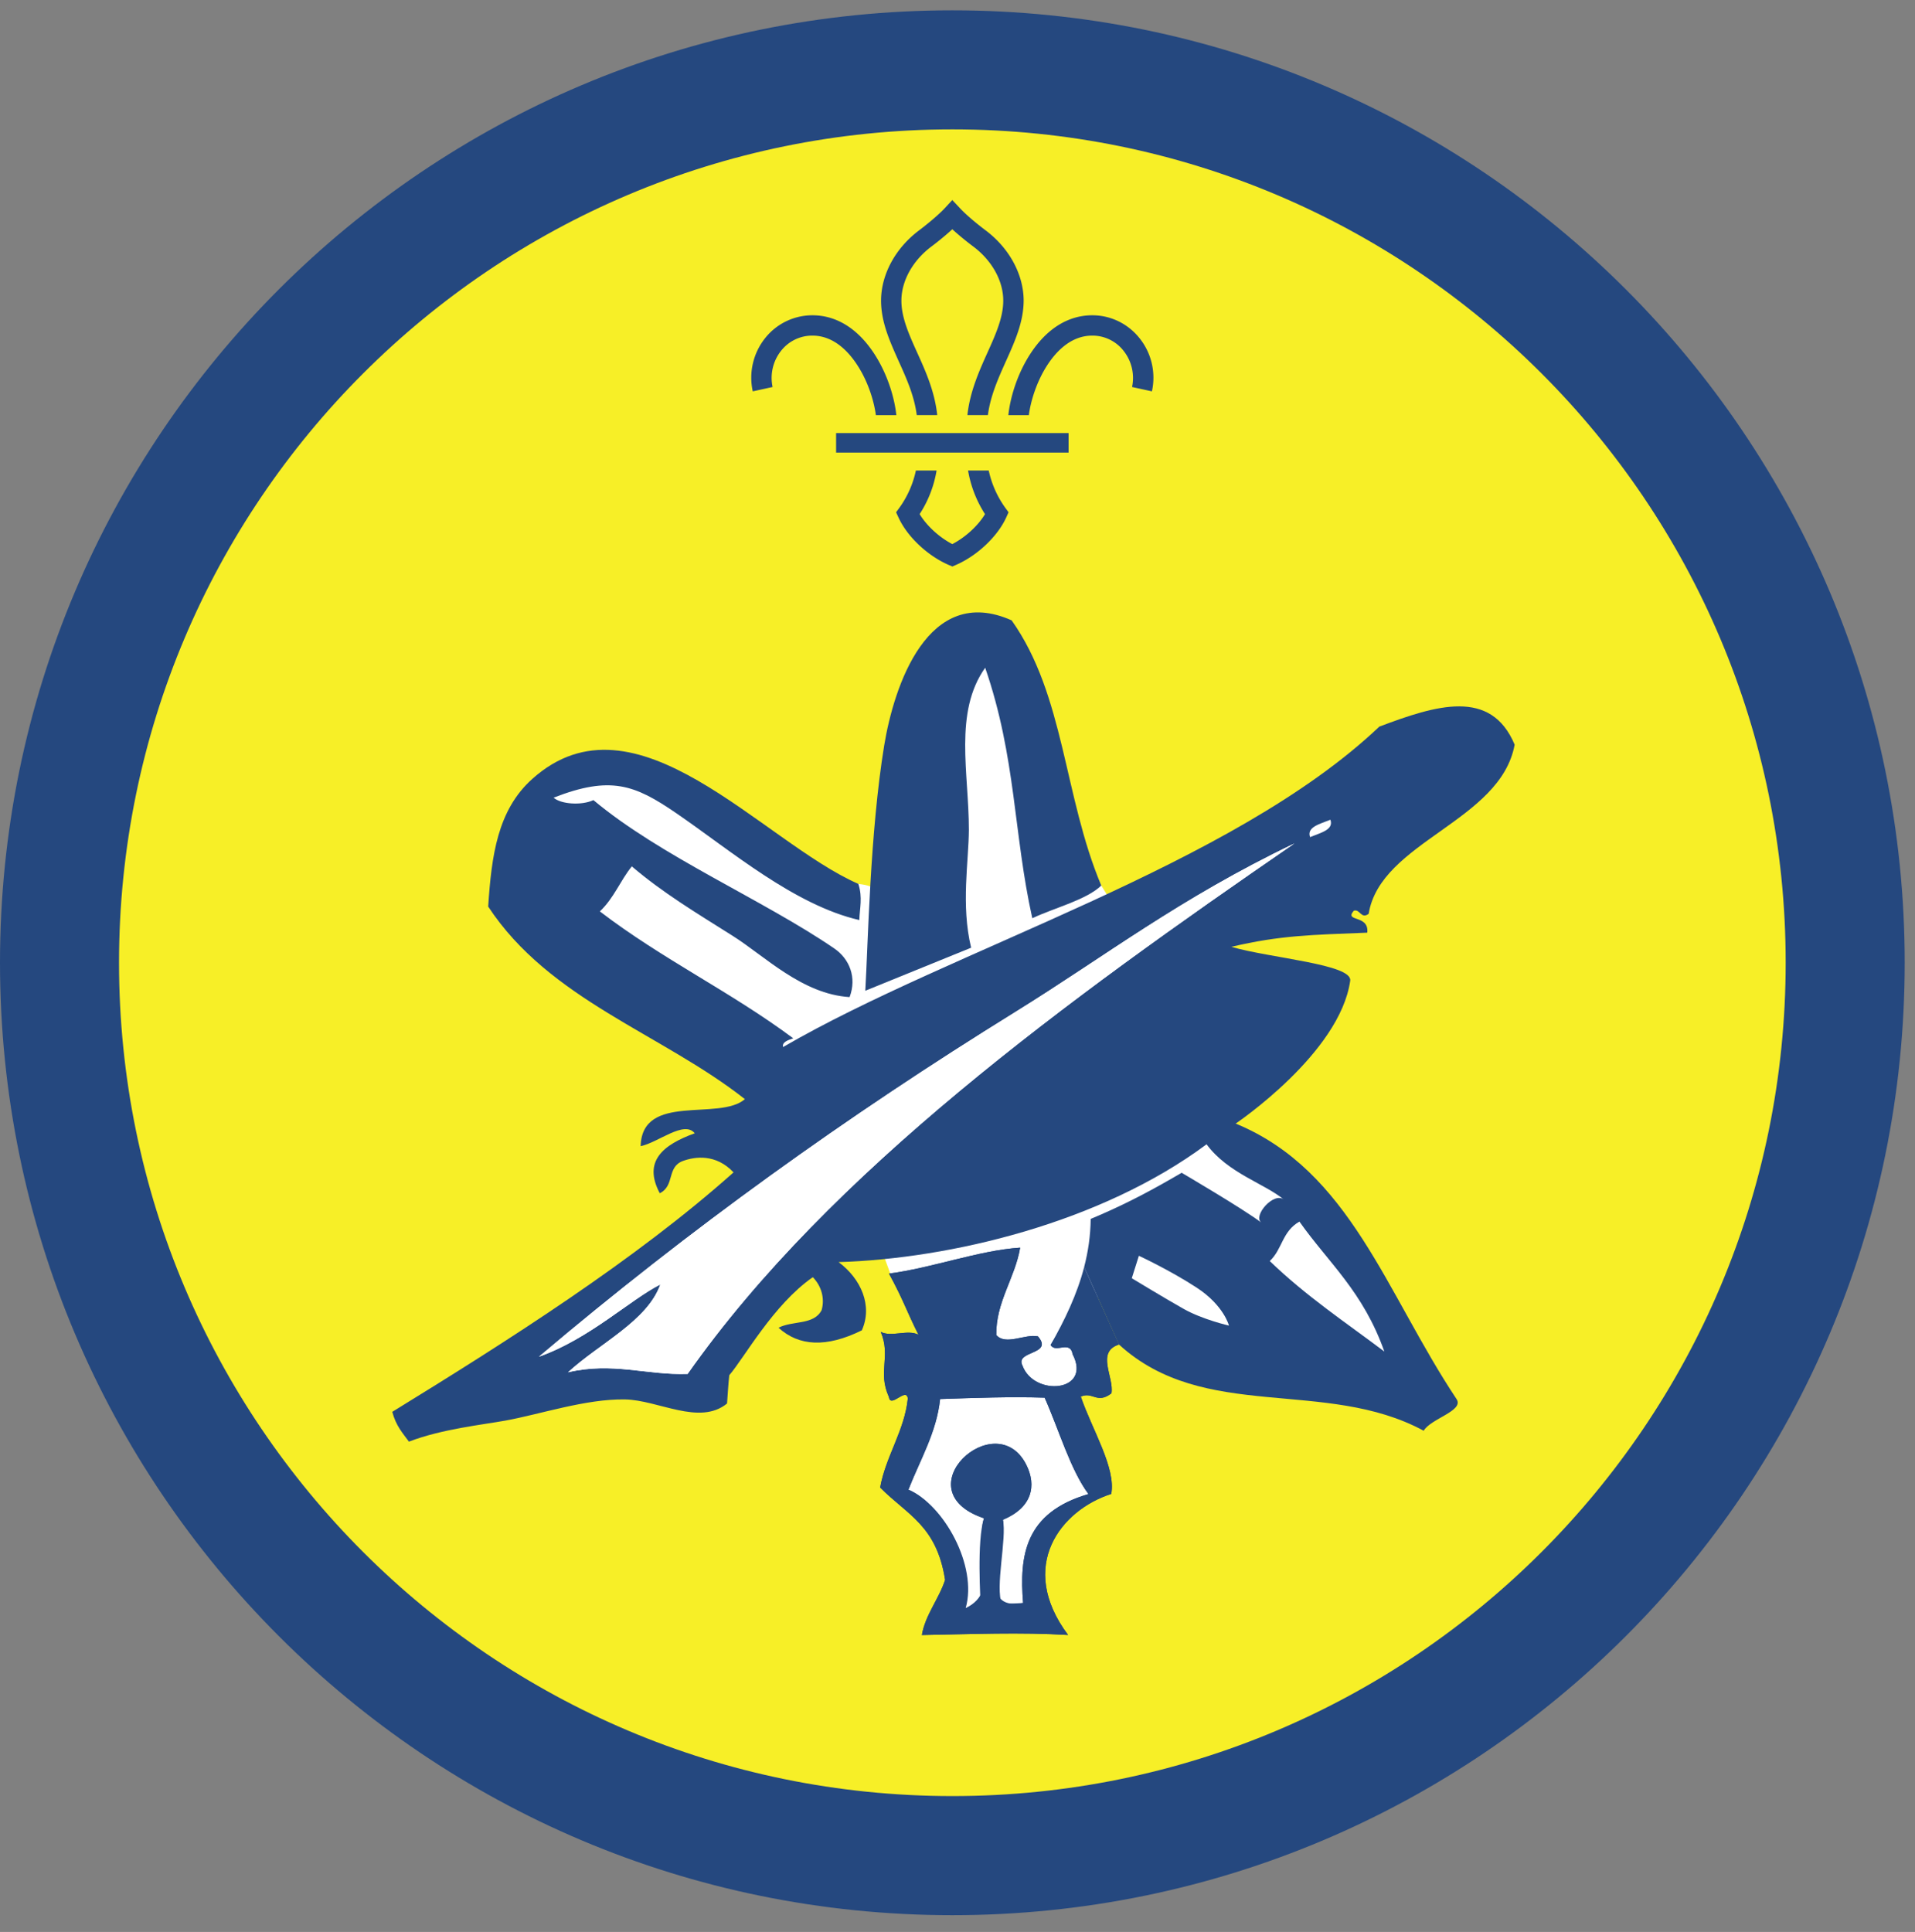
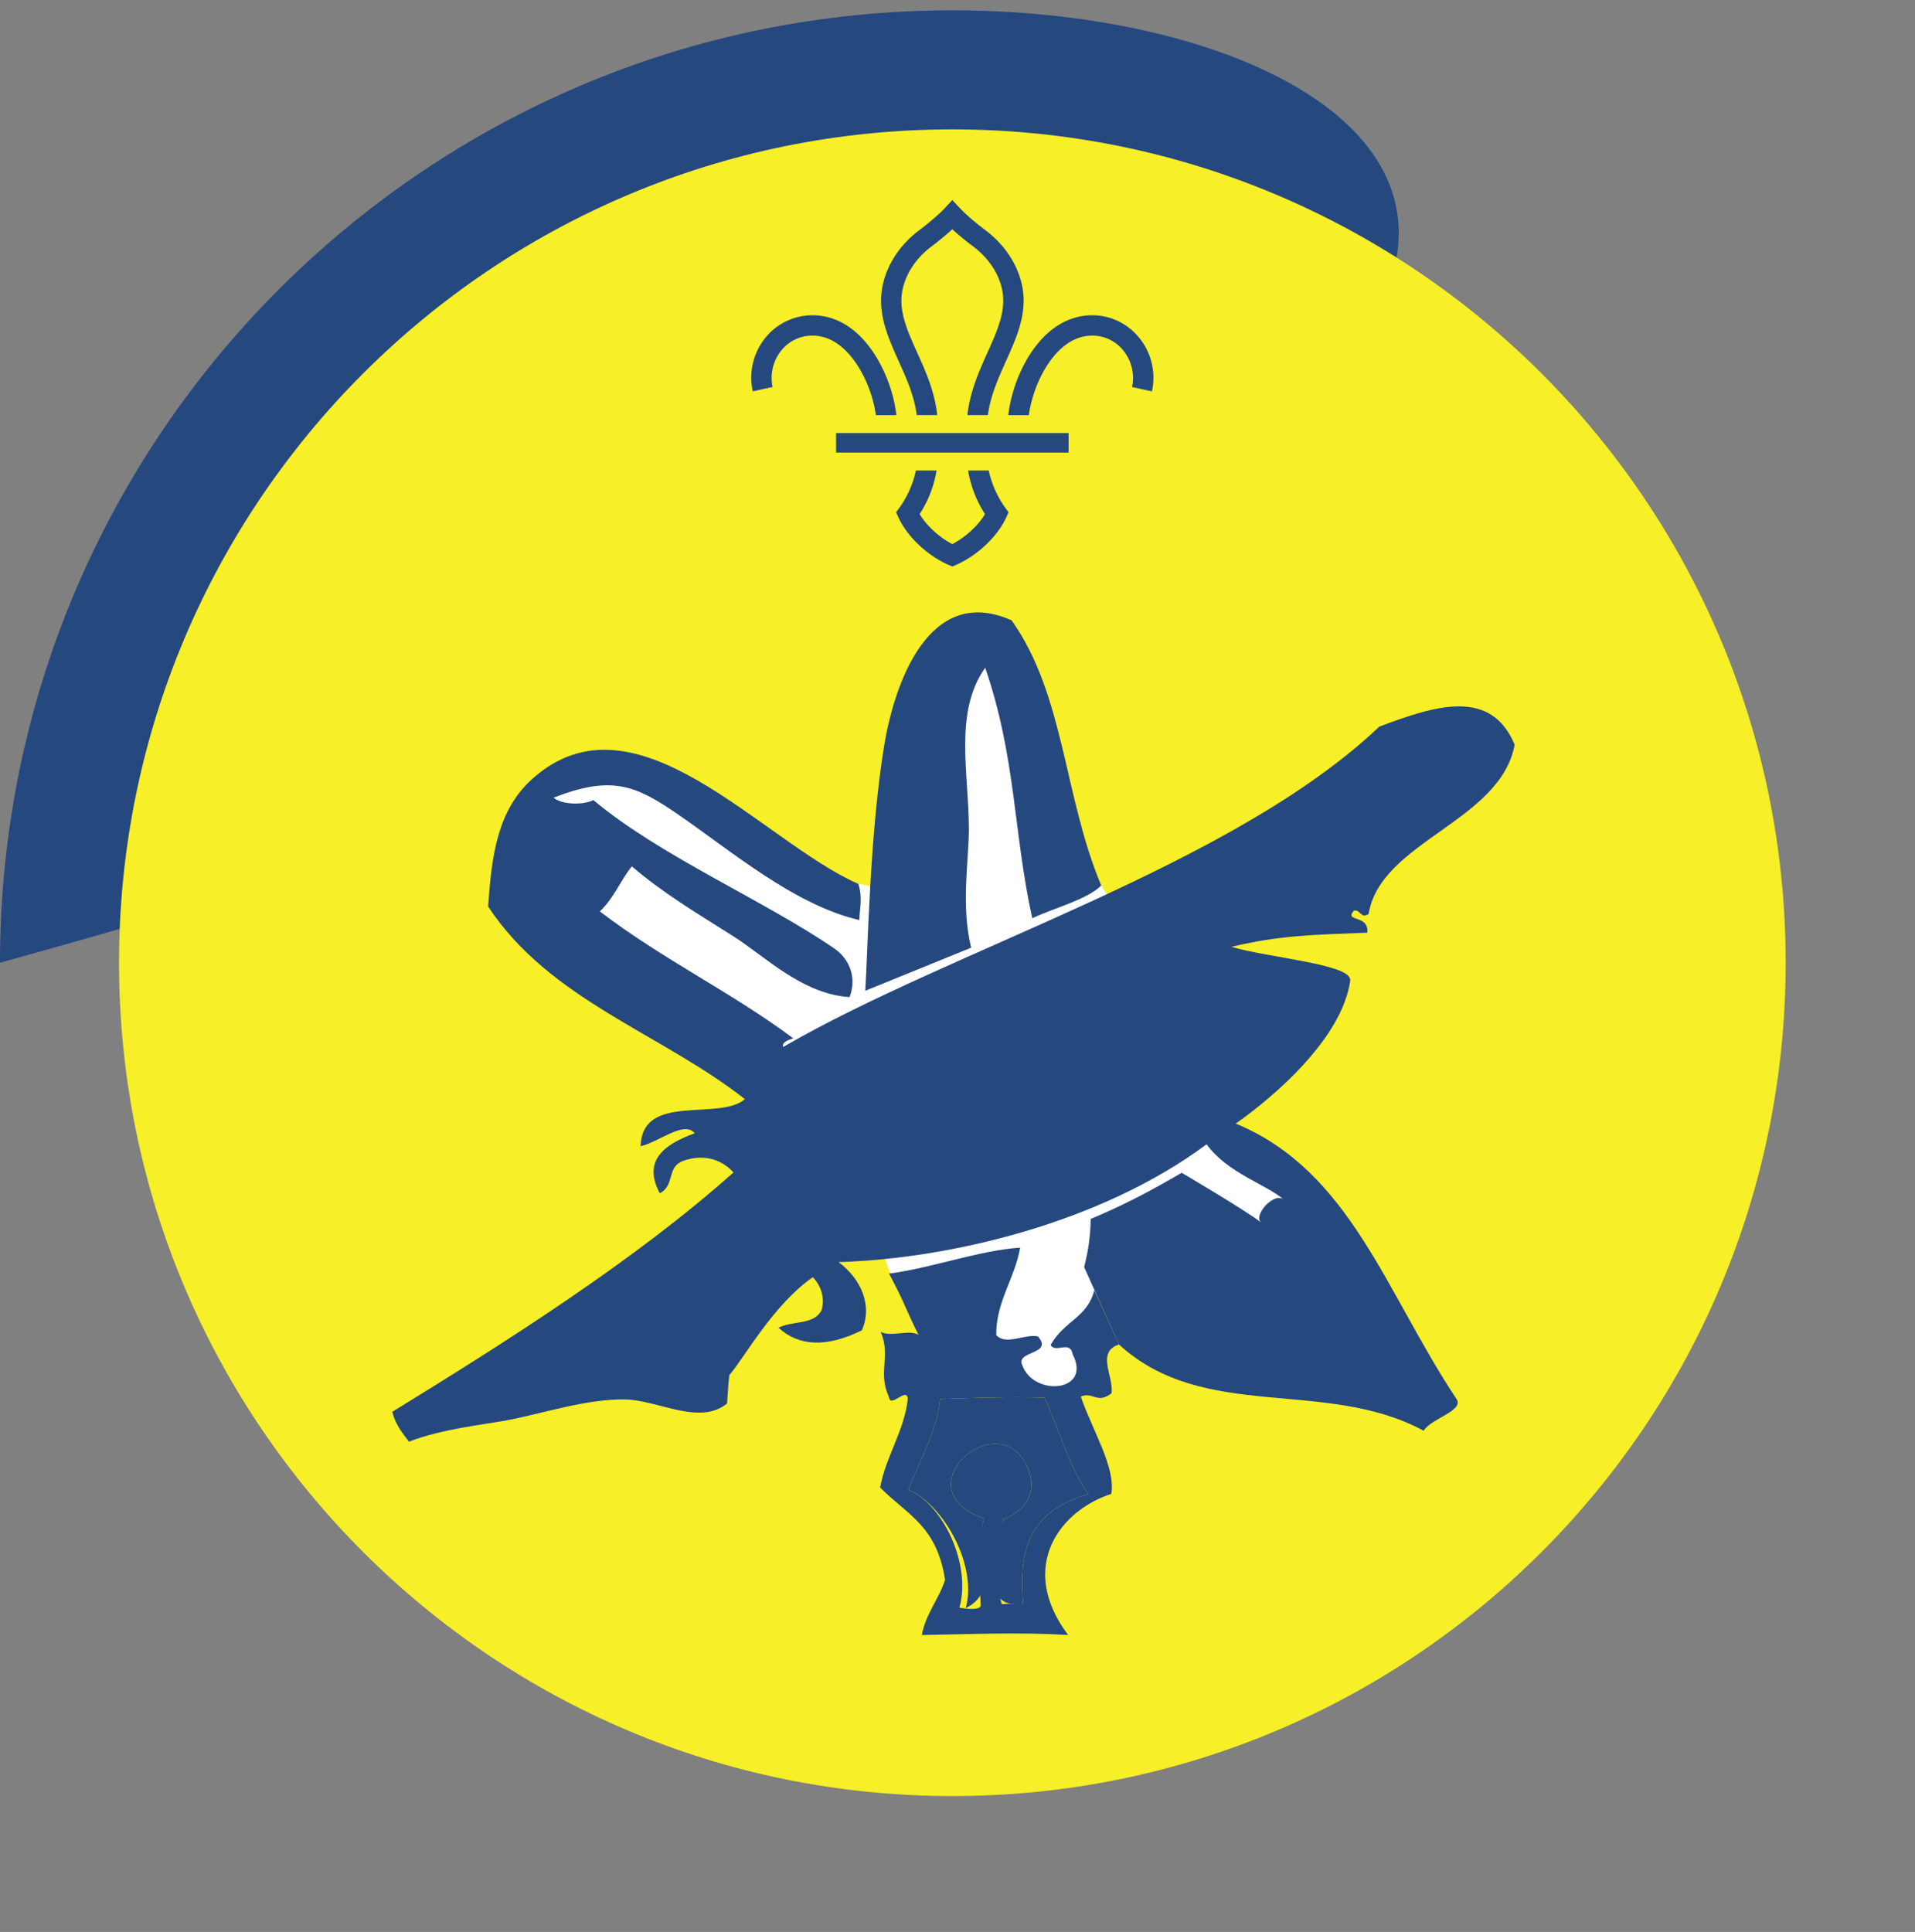
<svg xmlns="http://www.w3.org/2000/svg" height="153.333" viewBox="0 0 152 153.333" width="152">
  <rect x="0" y="0" width="152" height="153.333" fill="#808080" stroke="none" />
-   <path d="M75.588.82C33.844.82 0 34.664 0 76.408c0 41.75 33.844 75.595 75.588 75.595 41.75 0 75.595-33.844 75.595-75.595C151.183 34.664 117.339.82 75.588.82" fill="#25487f" fill-rule="evenodd" />
+   <path d="M75.588.82C33.844.82 0 34.664 0 76.408C151.183 34.664 117.339.82 75.588.82" fill="#25487f" fill-rule="evenodd" />
  <path d="M141.735 76.408c0 36.532-29.615 66.141-66.142 66.141-36.53 0-66.145-29.609-66.145-66.141 0-36.525 29.615-66.14 66.145-66.14 36.527 0 66.142 29.615 66.142 66.14" fill="#f7ef27" fill-rule="evenodd" />
  <path d="M58.912 65.09s7.473 4.87 9.219 5.063c1.744.188 1.181.75 1.181.75l7.219-18.927 2.9.656 7.981 17.652.733 1.181L61.72 84.492 42.416 71.465l.563-9.088 5.813-1.406 10.12 4.12M69.875 98.924l1.032 2.812 7.962 7.215 3.658 1.405 2.437.188 1.219-2.063 1.4-8.245 3.188-4.5 6.093.844 3.745 1.218 2.812-3-8.057-6.088-25.49 10.214" fill="#fff" fill-rule="evenodd" />
  <path d="M87.412 70.284c-1.183 1.135-3.63 1.733-5.475 2.593-1.5-6.734-1.28-12.745-3.74-19.88-2.509 3.542-1.29 8.38-1.295 12.86-.006 2.474-.642 5.974.18 9.36-2.8 1.14-5.603 2.28-8.4 3.415.22-3.76.37-12.572 1.5-19.473.771-4.678 3.454-12.89 10.115-9.923 4.213 5.943 4.13 13.964 7.115 21.048M82.917 110.93c1.146 2.578 2.052 5.734 3.479 7.65-5.073 1.475-5.49 4.906-5.188 8.647-4.036.733-1.192-4.792-1.604-6.606 2.317-.962 2.699-2.707 1.85-4.38-2.427-4.765-9.886 2.063-3.35 4.262-.755 2.26 1.427 5.76-1.453 7.124.953-3.359-1.744-8.208-4.547-9.395.923-2.36 2.24-4.557 2.516-7.193 2.792-.094 5.583-.198 8.297-.11" fill="#25487f" fill-rule="evenodd" />
  <path d="M86.052 100.565c.317-1.22.505-2.485.521-3.824.27-.11.536-.224.796-.338 2.298-1 4.215-2.031 6.423-3.323 0 0 4.853 2.844 6.323 3.953-.703-.53 1.01-2.484 1.797-1.817-1.485-1.261-4.448-2.09-6.141-4.396-8.416 6.255-20.38 9.083-29.208 9.35 1.776 1.322 2.723 3.457 1.844 5.415-2.819 1.391-5 1.266-6.615-.208 1.172-.584 2.792-.193 3.422-1.39.265-.932-.011-1.918-.698-2.62-3.13 2.172-5.433 6.39-6.63 7.78-.083.741-.12 1.496-.178 2.246-2.192 1.786-5.463-.281-8.11-.324-3.093-.052-6.738 1.183-9.473 1.678-1.756.322-5.057.667-7.666 1.672-.49-.672-1.027-1.24-1.323-2.364 9.203-5.662 19.276-12.038 27.088-19.006-1.407-1.494-3.063-1.25-4-.912-1.328.475-.636 1.965-1.855 2.568-1.353-2.546.256-3.844 2.776-4.76-.842-1.047-2.88.724-4.296 1.026.115-4.276 6.239-1.968 8.276-3.735-6.646-5.228-15.485-7.853-20.376-15.285.267-4.037.735-7.647 3.496-10.126 8.224-7.385 18.219 4.968 25.886 8.328.353 1.094.104 1.932.077 2.87C63.04 71.83 58 67.503 53.66 64.528c-3.28-2.244-5.192-2.984-9.718-1.219.557.51 2.197.642 3.161.194 5.303 4.448 13.494 7.921 19.12 11.776 1.188.812 1.807 2.286 1.213 3.858-3.77-.234-6.744-3.265-9.276-4.858-2.947-1.86-5.541-3.412-8.01-5.516-.932 1.15-1.406 2.5-2.536 3.573 4.937 3.785 10.38 6.37 15.349 10.072-.454.157-.901.308-.808.694 13.428-7.809 35.677-14.37 47.328-25.433 4.5-1.698 8.855-3.062 10.74 1.433-1.12 6.108-10.65 7.677-11.588 13.426-.615.453-.683-.416-1.183-.244-.781.921 1.23.276 1.074 1.739-4.444.177-6.934.213-10.792 1.125 3.109.901 9.625 1.38 9.437 2.688-.812 5.77-9.09 11.339-9.09 11.339 9.09 3.749 11.902 13.4 17.533 21.869.614.932-2.047 1.541-2.61 2.51-7.817-4.223-17.417-.646-24.188-6.844l-2.765-6.145" fill="#25487f" fill-rule="evenodd" />
-   <path d="M88.817 106.71c-1.853.594-.374 2.594-.598 3.875-1.146.88-1.479-.161-2.433.26.891 2.615 2.802 5.652 2.417 7.724-3.99 1.276-7.51 5.724-3.427 11.194-3.77-.23-7.708-.063-11.604.005.27-1.604 1.355-2.865 1.844-4.375-.667-4.324-3-5.152-5.156-7.333.443-2.475 1.937-4.51 2.197-7.063-.12-.937-1.374.818-1.5-.12-.921-2.02.183-3.187-.65-5.172.842.448 2.15-.219 2.995.23-.99-1.97-1.131-2.626-2.34-4.855 3.36-.427 7.14-1.844 10.411-2.057-.405 2.406-1.942 4.338-1.894 6.937.76.855 2.28-.115 3.306.105 1.276 1.484-1.849 1.11-1.229 2.318.912 2.489 5.537 2.103 3.984-.897-.203-1.155-1.354-.046-1.75-.74 1.115-1.962 2.094-3.989 2.662-6.18l2.765 6.144" fill="#25487f" fill-rule="evenodd" />
-   <path d="M80.61 80.31c-13.474 8.338-25.771 17.171-37.834 27.369 3.995-1.41 7.224-4.515 9.636-5.734-1.037 2.911-4.828 4.672-7.324 6.969 3.537-.834 6.261.245 9.49.13C65.845 93.023 84.736 79.32 102.74 66.945c-9.161 4.391-14.975 8.932-22.13 13.364M74.62 111.039c-.276 2.636-1.593 4.833-2.516 7.193 2.803 1.187 5.5 6.036 4.547 9.395 2.88-1.364.698-4.864 1.453-7.124-6.536-2.199.923-9.027 3.35-4.262.849 1.673.467 3.418-1.85 4.38.412 1.814-2.432 7.339 1.604 6.606-.301-3.74.115-7.172 5.188-8.647-1.427-1.916-2.333-5.072-3.479-7.65-2.714-.089-5.505.015-8.297.109" fill="#fff" fill-rule="evenodd" />
  <path d="M74.62 111.039c-.276 2.636-1.593 4.833-2.516 7.193 2.803 1.187 5.005 6.01 4.047 9.364 0 0 1.688.318 1.688-.188 0-.281-.329-5.13.265-6.905-6.536-2.199.923-9.027 3.35-4.262.849 1.673.467 3.418-1.85 4.38.328 1.439-.64 5.382-.077 6.694l1.68-.088c-.3-3.74.116-7.172 5.189-8.647-1.427-1.916-2.333-5.072-3.479-7.65-2.714-.089-5.505.015-8.297.109zm14.197-4.329c-1.853.594-.374 2.594-.598 3.875-1.146.88-1.479-.161-2.433.26.891 2.615 2.802 5.652 2.417 7.724-3.99 1.276-7.51 5.724-3.427 11.194-3.77-.23-7.708-.063-11.604.005.27-1.604 1.355-2.865 1.844-4.375-.667-4.324-3-5.152-5.156-7.333.443-2.475 1.937-4.51 2.197-7.063-.12-.937-1.374.818-1.5-.12-.921-2.02.183-3.187-.65-5.172.842.448 2.15-.219 2.995.23-.99-1.97-1.131-2.626-2.34-4.855 3.36-.427 7.14-1.844 10.411-2.057-.405 2.406-1.942 4.338-1.894 6.937.76.855 2.28-.115 3.306.105 1.276 1.484-1.849 1.11-1.229 2.318.912 2.489 5.537 2.103 3.984-.897-.203-1.155-1.354-.046-1.75-.74 1.115-1.962 2.902-2.144 3.47-4.343l1.957 4.307" fill="#25487f" fill-rule="evenodd" />
-   <path d="M102.74 66.945C84.735 79.32 65.844 93.023 54.58 109.044c-3.23.115-5.954-.964-9.491-.13 2.496-2.297 6.287-4.058 7.324-6.969-2.412 1.219-5.641 4.323-9.636 5.734 12.063-10.198 24.36-19.031 37.833-27.37 7.156-4.432 12.97-8.973 22.131-13.364M97.547 105.21s-.402-1.603-2.557-3.01c-2.157-1.407-4.594-2.53-4.594-2.53l-.563 1.78s2.626 1.594 4.126 2.438c1.5.844 3.588 1.322 3.588 1.322" fill="#fff" fill-rule="evenodd" />
-   <path d="M105.598 65.06c.287.807-.791 1.036-1.614 1.38-.287-.808.792-1.042 1.614-1.38M102.86 96.643c2.312 3.276 5.052 5.547 6.738 10.317-3.067-2.312-6.223-4.41-9.093-7.181 1.011-.954.968-2.344 2.355-3.136" fill="#25487f" fill-rule="evenodd" />
-   <path d="M103.984 66.44c.823-.344 1.901-.573 1.614-1.38-.822.338-1.9.572-1.614 1.38M100.786 100.085c2.87 2.776 6.026 4.875 9.094 7.183-1.687-4.77-4.427-7.036-6.74-10.313-1.385.786-1.343 2.182-2.354 3.13" fill="#fff" fill-rule="evenodd" />
  <path d="M68.036 28.96c.896 1.365 1.344 2.928 1.485 3.99h1.624c-.135-1.302-.661-3.198-1.754-4.875-1.303-1.995-2.995-3.047-4.896-3.052h-.016a4.788 4.788 0 0 0-3.73 1.792 5.03 5.03 0 0 0-1 4.245l1.574-.344a3.466 3.466 0 0 1 .682-2.885 3.14 3.14 0 0 1 2.474-1.194h.01c1.683 0 2.86 1.266 3.547 2.323M79.776 40.279a7.917 7.917 0 0 1-1.297-2.934h-1.64a9.26 9.26 0 0 0 1.344 3.46c-.552.922-1.547 1.832-2.595 2.379-1.047-.547-2.036-1.457-2.593-2.38a9.065 9.065 0 0 0 1.344-3.459h-1.642a7.83 7.83 0 0 1-1.295 2.934l-.277.38.198.426c.687 1.495 2.265 2.995 3.937 3.735l.328.14h.005l.324-.14c1.671-.74 3.255-2.24 3.943-3.735l.192-.426-.276-.38M83.14 28.96c-.89 1.365-1.337 2.928-1.479 3.99h-1.625c.136-1.302.657-3.198 1.75-4.875 1.302-1.995 3-3.047 4.902-3.052h.01c1.453 0 2.812.656 3.729 1.792a5.012 5.012 0 0 1 1.005 4.245l-1.577-.344a3.467 3.467 0 0 0-.683-2.885 3.132 3.132 0 0 0-2.475-1.194h-.004c-1.688 0-2.865 1.266-3.553 2.323M72.765 32.945h1.626c-.198-1.876-.932-3.505-1.588-4.953-.652-1.443-1.267-2.808-1.256-4.161.016-1.563.906-3.156 2.385-4.266.261-.193.995-.761 1.656-1.37.663.609 1.402 1.177 1.663 1.37 1.478 1.11 2.369 2.703 2.38 4.266.01 1.353-.604 2.718-1.256 4.161-.651 1.448-1.385 3.077-1.589 4.953h1.626c.203-1.547.833-2.937 1.437-4.286.724-1.61 1.406-3.13 1.402-4.844-.022-2.063-1.153-4.136-3.032-5.542-.224-.166-1.375-1.046-2.036-1.761l-.595-.635-.588.635c-.667.715-1.817 1.595-2.036 1.761-1.881 1.406-3.01 3.48-3.032 5.542-.01 1.713.677 3.234 1.396 4.844.61 1.349 1.24 2.74 1.437 4.286M66.364 35.919h18.453v-1.547H66.364z" fill="#25487f" />
</svg>